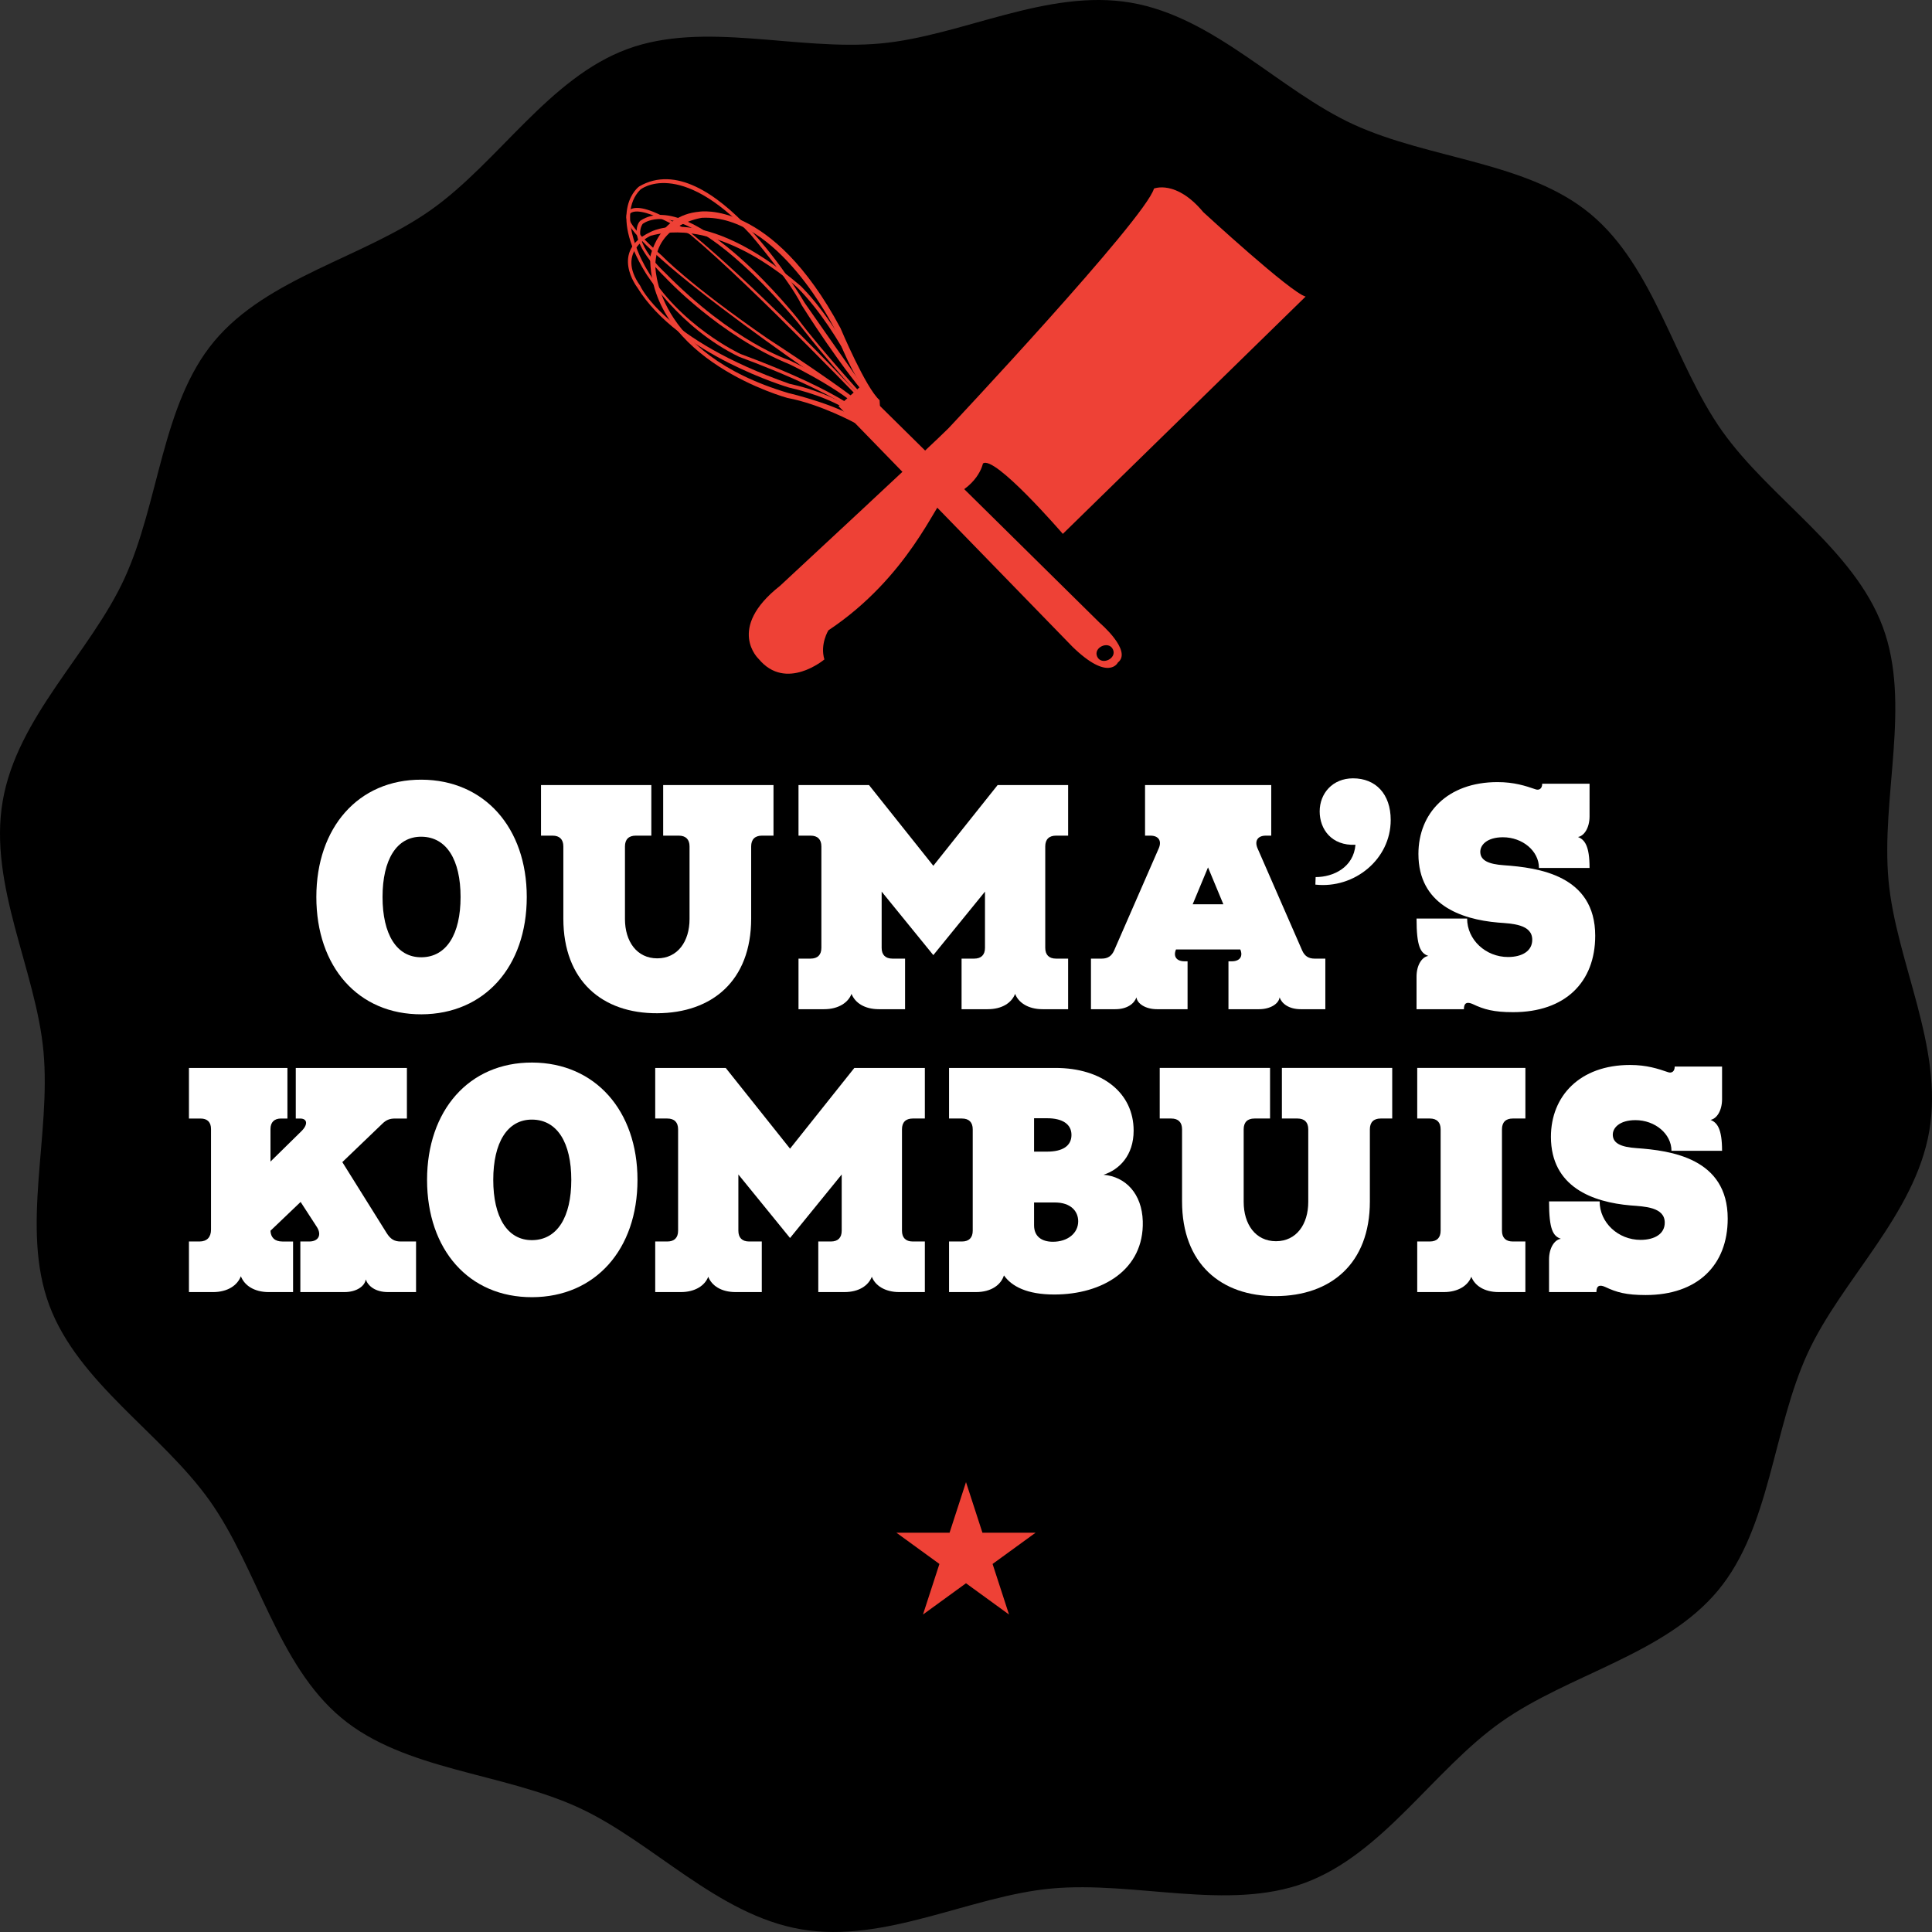
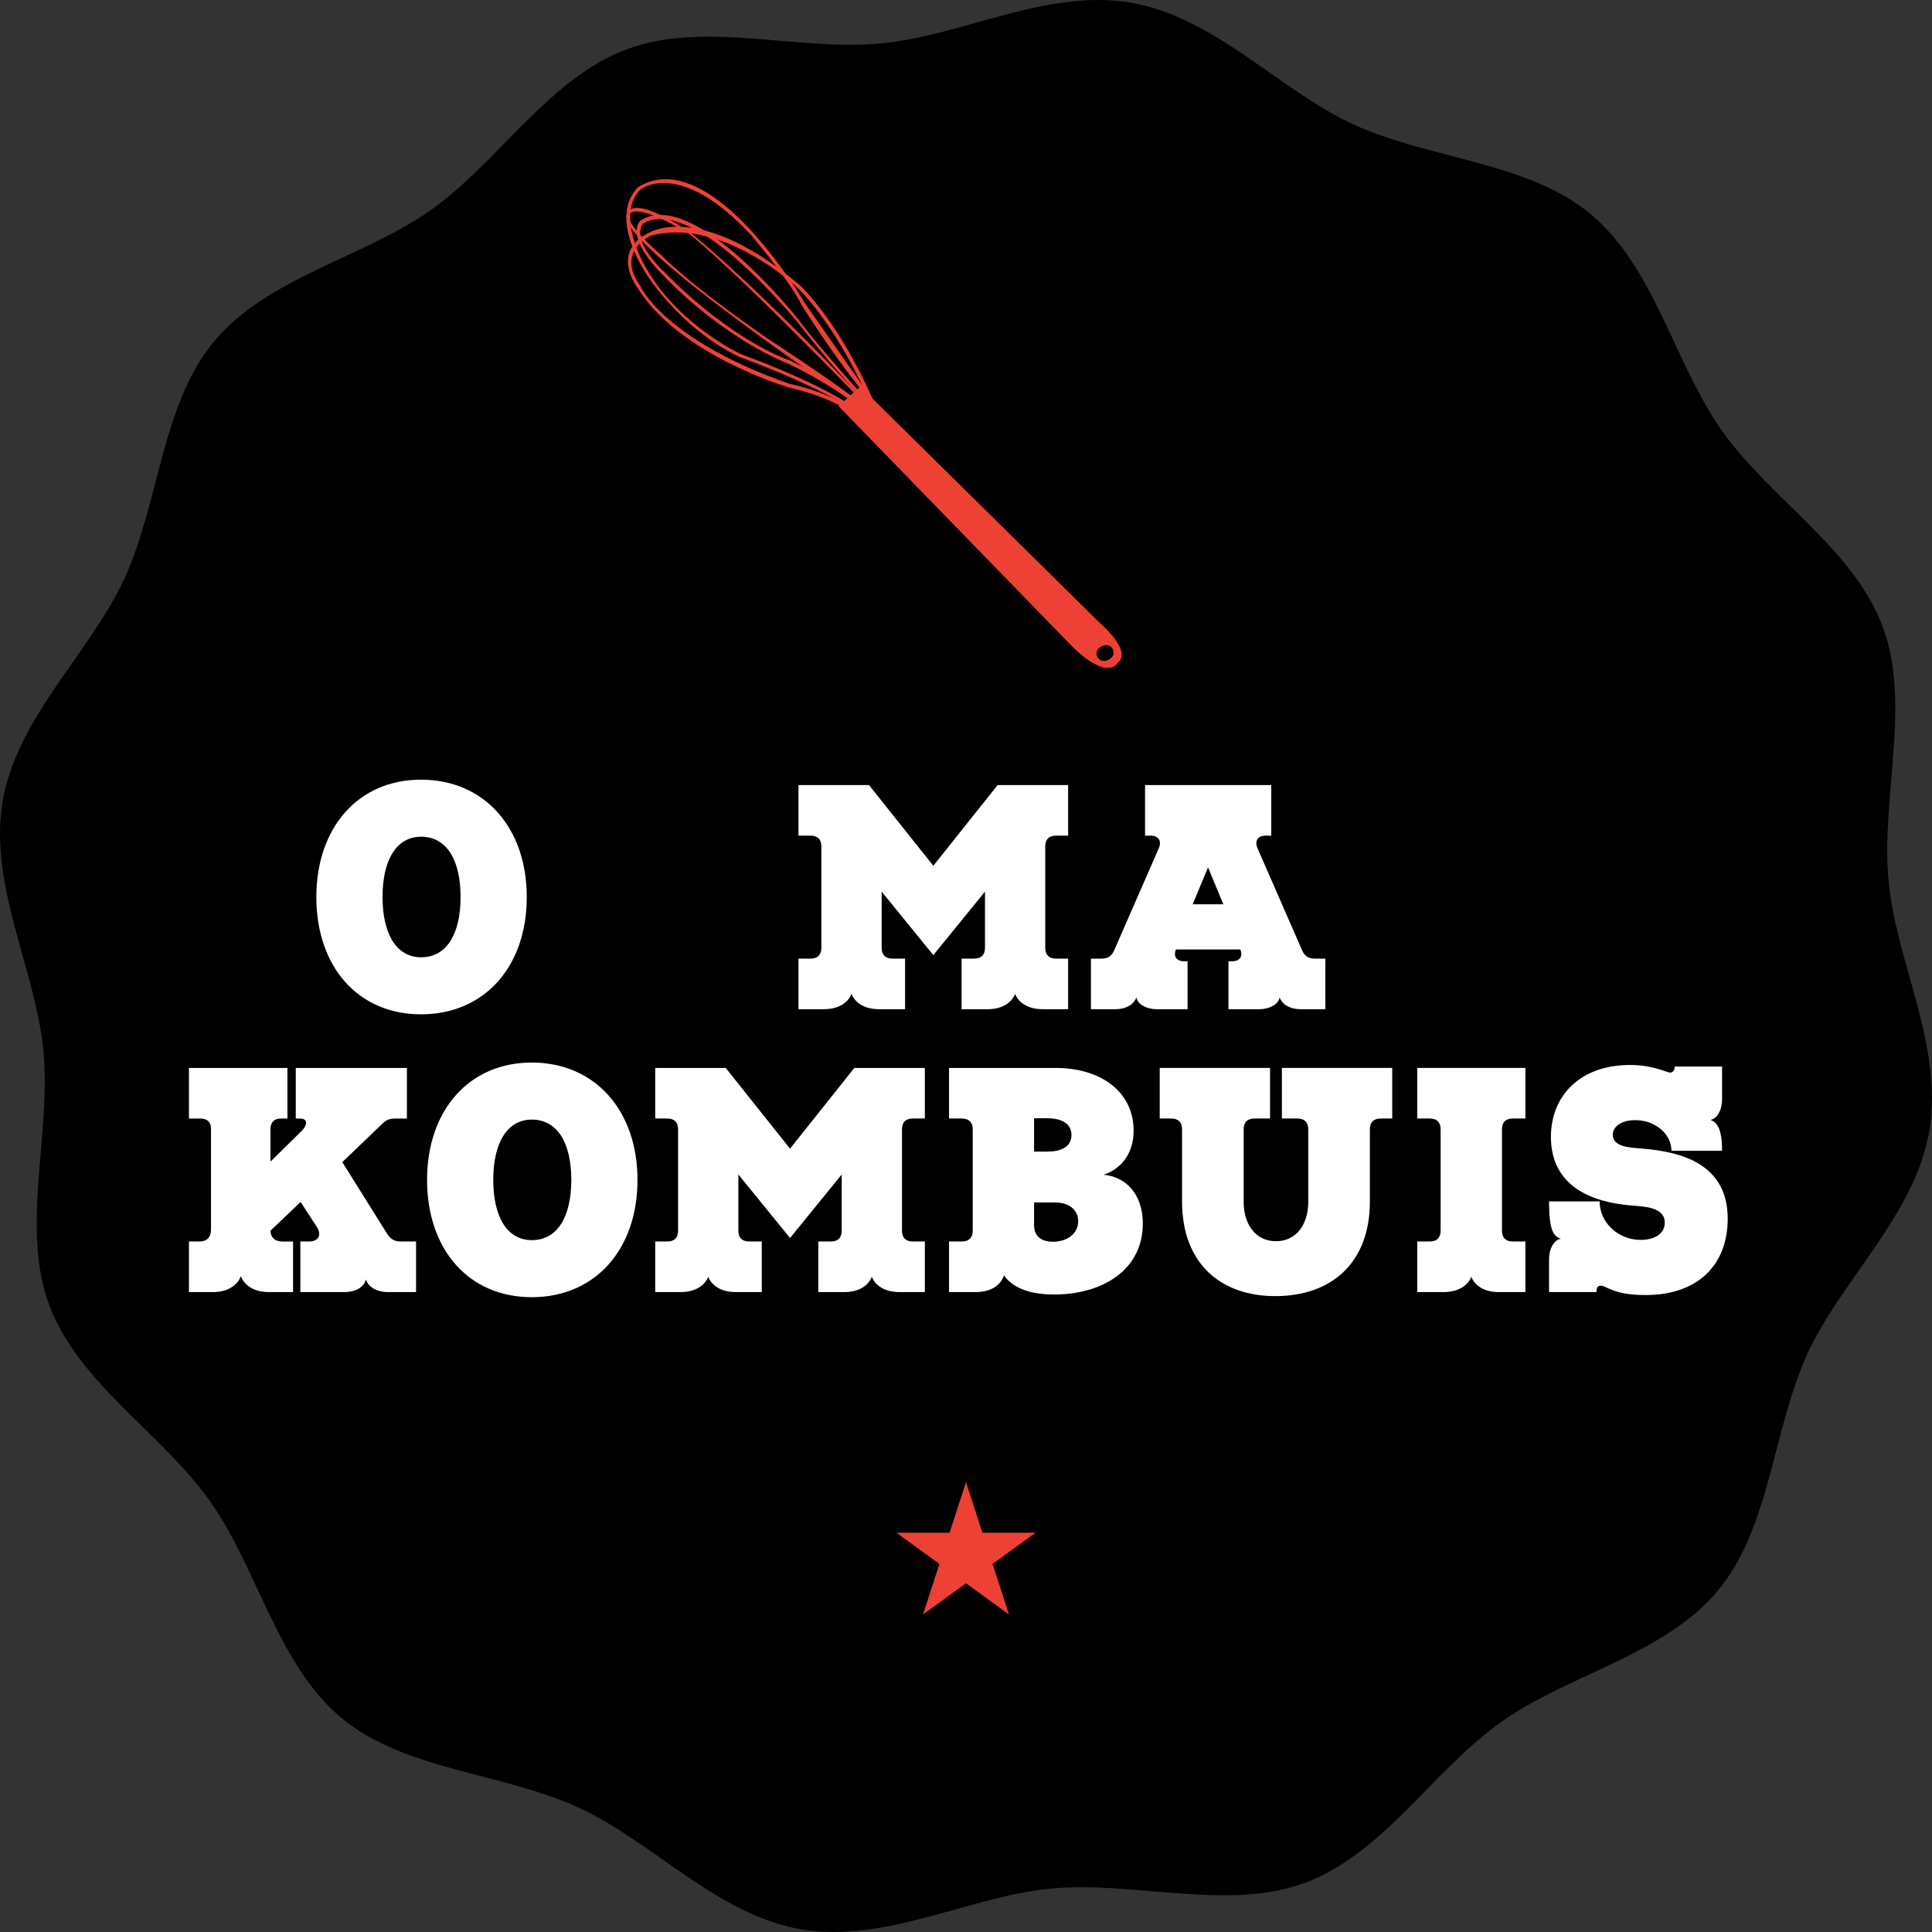
<svg xmlns="http://www.w3.org/2000/svg" version="1.1" id="Layer_1" x="0px" y="0px" width="591.164px" height="591.164px" viewBox="0 0 591.164 591.164" enable-background="new 0 0 591.164 591.164" xml:space="preserve">
  <rect x="0" y="0" width="591.164" height="591.164" fill="#333333" stroke="none" />
  <path d="M590.342,346.035c-4.398,25.701-26.846,45.454-37.239,68.074c-10.753,23.403-11.343,53.233-27.441,72.58  c-16.331,19.625-45.654,25.586-66.358,40.237c-20.703,14.651-36.077,40.322-60.017,49.197c-23.601,8.747-51.927-0.617-77.574,1.739  c-24.788,2.277-50.881,16.877-76.582,12.479c-25.702-4.399-45.455-26.847-68.075-37.24c-23.404-10.754-53.233-11.343-72.58-27.442  c-19.625-16.331-25.586-45.653-40.238-66.356c-14.651-20.704-40.322-36.079-49.196-60.019c-8.748-23.6,0.616-51.927-1.741-77.573  c-2.278-24.788-16.877-50.881-12.478-76.583s26.846-45.455,37.239-68.075c10.754-23.404,11.344-53.233,27.443-72.58  c16.331-19.625,45.654-25.586,66.358-40.238c20.703-14.651,36.078-40.322,60.017-49.196c23.599-8.749,51.926,0.617,77.574-1.741  c24.789-2.278,50.881-16.877,76.583-12.479c25.702,4.399,45.455,26.846,68.076,37.239c23.401,10.753,53.231,11.344,72.579,27.443  c19.625,16.331,25.586,45.654,40.236,66.358c14.651,20.703,40.322,36.078,49.196,60.017c8.748,23.599-0.616,51.927,1.741,77.574  C580.143,294.24,594.742,320.334,590.342,346.035" />
  <path fill="#FFFFFF" d="M161.183,274.468c0,21.325-12.926,35.816-32.193,35.898c-19.432,0.082-32.193-14.573-32.193-35.898  c0-21.16,12.761-35.981,32.193-35.898C148.257,238.652,161.183,253.308,161.183,274.468 M117.051,274.468  c0,11.363,4.282,18.526,11.939,18.443c7.657-0.082,11.938-7.08,11.938-18.443c0-11.362-4.281-18.361-11.938-18.443  C121.333,255.943,117.051,263.106,117.051,274.468" />
-   <path fill="#FFFFFF" d="M233.14,255.695c-2.141,0-3.294,1.153-3.294,3.293v22.066c0,19.102-12.021,28.9-28.735,28.982  c-16.797,0.082-28.736-9.882-28.736-28.982v-22.066c0-2.14-1.152-3.293-3.293-3.293h-3.541v-15.479H199.3v15.479h-4.776  c-2.141,0-3.294,1.153-3.294,3.293v22.231c0,6.834,3.623,12.021,9.881,12.021c6.258,0,9.88-5.188,9.88-12.021v-22.231  c0-2.14-1.152-3.293-3.293-3.293h-4.776v-15.479h33.758v15.479H233.14z" />
  <path fill="#FFFFFF" d="M323.125,255.695c-2.141,0-3.293,1.153-3.293,3.293v31.041c0,2.141,1.152,3.293,3.293,3.293h3.705v15.479  h-7.821c-4.446,0-7.411-2.059-8.397-4.693c-1.07,2.718-3.952,4.693-8.398,4.693h-7.986v-15.479h3.869  c2.141,0,3.295-1.152,3.295-3.293v-17.208l-15.809,19.431l-15.809-19.431v17.208c0,2.141,1.152,3.293,3.293,3.293h3.87v15.479  h-7.987c-4.446,0-7.327-1.977-8.398-4.693c-0.988,2.636-3.952,4.693-8.398,4.693h-7.822v-15.479h3.705  c2.141,0,3.294-1.152,3.294-3.293v-31.041c0-2.14-1.153-3.293-3.294-3.293h-3.705v-15.479h21.572l19.679,24.701l19.677-24.701  h21.572v15.479H323.125L323.125,255.695z" />
  <path fill="#FFFFFF" d="M387.339,255.695c-2.47,0-3.54,1.565-2.553,3.87l13.668,31.288c0.741,1.647,1.895,2.47,3.788,2.47h3.293  v15.479h-7.492c-3.705,0-5.846-1.729-6.505-3.622c-0.247,1.893-2.718,3.622-6.34,3.622h-9.306v-14.655h0.988  c2.471,0,3.541-1.482,2.635-3.623h-19.678c-0.906,2.141,0.164,3.623,2.635,3.623h0.905v14.655h-9.304  c-3.623,0-6.094-1.729-6.34-3.622c-0.659,1.893-2.801,3.622-6.506,3.622h-7.41v-15.479h3.295c1.894,0,3.046-0.823,3.787-2.47  l13.668-31.288c0.988-2.305-0.084-3.87-2.553-3.87h-1.646v-15.479h38.615v15.479H387.339z M374.331,276.691l-4.692-11.28  l-4.693,11.28H374.331z" />
-   <path fill="#FFFFFF" d="M425.537,250.92c0,12.021-11.115,21.078-23.054,19.761l0.081-2.306c5.436,0,11.609-2.964,12.188-9.88  c-7.328,0.329-10.951-4.776-10.951-10.21c0-5.516,3.952-10.127,10.21-10.127C420.926,238.158,425.537,242.933,425.537,250.92" />
-   <path fill="#FFFFFF" d="M486.381,249.768c0,3.541-1.646,6.011-3.54,6.34c2.059,0.823,3.54,2.717,3.54,9.469h-15.479  c0-5.188-5.022-9.387-11.033-9.387c-4.857,0-7.08,2.388-6.916,4.693c0.165,2.388,2.471,3.541,7.246,3.87  c10.455,0.741,27.911,3.047,27.911,21.572c0,14.243-9.222,23.383-25.112,23.383c-5.928,0-8.893-0.822-12.351-2.47  c-1.646-0.741-2.718-0.494-2.718,1.564h-14.49v-9.963c0-3.623,1.729-6.093,3.623-6.34c-2.389-0.823-3.623-2.799-3.623-11.444h15.479  c0,6.504,5.681,11.774,12.515,11.774c4.282,0,7.41-1.812,7.41-5.27c0-4.775-6.175-4.94-10.456-5.269  c-11.526-0.988-24.372-5.599-24.372-20.996c0-12.433,8.812-21.984,24.207-21.984c5.105,0,8.563,1.153,11.691,2.223  c0.988,0.33,1.977-0.164,1.977-1.729h14.491V249.768L486.381,249.768z" />
  <path fill="#FFFFFF" d="M127.306,395.358h-8.563c-3.87,0-6.093-1.812-6.834-3.87c-0.247,1.977-2.717,3.87-6.504,3.87H91.901V379.88  h2.717c2.8,0,3.87-1.977,2.388-4.364l-5.022-7.739l-9.222,8.812c0.082,2.059,1.317,3.293,3.623,3.293h3.293v15.479h-7.41  c-4.528,0-7.493-2.06-8.563-4.856c-1.07,2.798-4.035,4.856-8.563,4.856h-7.328v-15.48h3.211c2.305,0,3.541-1.317,3.541-3.623  v-30.794c0-2.059-1.071-3.211-3.212-3.211h-3.54v-15.479h30.135v15.479h-1.976c-2.058,0-3.211,1.152-3.211,3.211v9.962l9.386-9.221  c2.141-2.06,1.976-3.952-0.329-3.952h-1.317v-15.479h34.005v15.479h-3.623c-1.729,0-2.8,0.494-3.953,1.646l-12.185,11.69  l13.585,21.738c1.153,1.81,2.306,2.552,4.282,2.552h4.693V395.358z" />
  <path fill="#FFFFFF" d="M195.062,361.024c0,21.324-12.926,35.815-32.193,35.897c-19.432,0.082-32.194-14.573-32.194-35.897  c0-21.16,12.762-35.98,32.194-35.898C182.136,325.209,195.062,339.864,195.062,361.024 M150.93,361.024  c0,11.361,4.282,18.524,11.939,18.442c7.657-0.083,11.939-7.081,11.939-18.442s-4.282-18.36-11.939-18.442  C155.212,342.499,150.93,349.663,150.93,361.024" />
  <path fill="#FFFFFF" d="M279.285,342.251c-2.141,0-3.293,1.153-3.293,3.294v31.041c0,2.142,1.152,3.293,3.293,3.293h3.706v15.479  h-7.823c-4.446,0-7.41-2.059-8.398-4.693c-1.07,2.718-3.952,4.693-8.398,4.693h-7.987v-15.479h3.87c2.141,0,3.294-1.151,3.294-3.293  v-17.209L241.74,378.81l-15.809-19.433v17.209c0,2.142,1.153,3.293,3.293,3.293h3.871v15.479h-7.987  c-4.446,0-7.328-1.977-8.398-4.693c-0.988,2.636-3.952,4.693-8.399,4.693h-7.822v-15.479h3.705c2.141,0,3.294-1.151,3.294-3.293  v-31.041c0-2.141-1.153-3.294-3.294-3.294h-3.705v-15.479h21.572l19.679,24.701l19.678-24.701h21.573v15.479H279.285  L279.285,342.251z" />
  <path fill="#FFFFFF" d="M322.916,326.772c14.409,0,23.96,7.656,23.96,19.185c0,7.575-4.364,11.938-9.222,13.503  c6.752,0.577,11.773,5.764,12.021,14.245c0.411,14.819-12.351,22.395-27.089,22.395c-8.316,0-13.009-2.471-15.396-5.846  c-0.905,2.882-3.869,5.104-8.562,5.104h-8.234v-15.479h3.953c2.141,0,3.293-1.152,3.293-3.293v-31.041  c0-2.141-1.152-3.294-3.293-3.294h-3.953v-15.479L322.916,326.772L322.916,326.772z M316.411,352.379h4.035  c4.528,0,7.409-1.646,7.409-5.104c0-3.376-2.881-5.105-7.409-5.105h-4.035V352.379z M316.411,374.938  c0,3.377,2.306,5.023,5.764,5.023c4.528,0,7.74-2.634,7.74-6.257c0-3.047-2.224-5.765-7.163-5.765h-6.341V374.938z" />
  <path fill="#FFFFFF" d="M422.455,342.251c-2.141,0-3.294,1.153-3.294,3.294v22.066c0,19.102-12.021,28.899-28.735,28.982  c-16.797,0.082-28.734-9.882-28.734-28.982v-22.066c0-2.141-1.152-3.294-3.293-3.294h-3.541v-15.479h33.758v15.479h-4.775  c-2.141,0-3.293,1.153-3.293,3.294v22.23c0,6.834,3.622,12.021,9.88,12.021s9.881-5.188,9.881-12.021v-22.23  c0-2.141-1.152-3.294-3.294-3.294h-4.774v-15.479h33.758v15.479H422.455z" />
  <path fill="#FFFFFF" d="M462.875,342.251c-2.141,0-3.294,1.153-3.294,3.294v31.041c0,2.142,1.153,3.293,3.294,3.293h3.869v15.479  h-8.151c-4.446,0-7.327-1.977-8.396-4.693c-0.988,2.636-3.953,4.693-8.398,4.693h-8.149v-15.479h3.867  c2.143,0,3.294-1.151,3.294-3.293v-31.041c0-2.141-1.151-3.294-3.294-3.294h-3.867v-15.479h33.098v15.479H462.875L462.875,342.251z" />
-   <path fill="#FFFFFF" d="M526.927,336.323c0,3.54-1.646,6.012-3.54,6.341c2.059,0.822,3.54,2.717,3.54,9.469h-15.479  c0-5.188-5.023-9.387-11.034-9.387c-4.857,0-7.081,2.388-6.916,4.691c0.165,2.389,2.47,3.541,7.246,3.87  c10.456,0.742,27.911,3.046,27.911,21.573c0,14.244-9.222,23.382-25.112,23.382c-5.929,0-8.892-0.822-12.351-2.469  c-1.646-0.742-2.718-0.494-2.718,1.563h-14.49v-9.964c0-3.623,1.729-6.093,3.623-6.34c-2.389-0.823-3.623-2.798-3.623-11.443h15.479  c0,6.504,5.682,11.773,12.516,11.773c4.281,0,7.409-1.812,7.409-5.271c0-4.774-6.175-4.938-10.456-5.271  c-11.526-0.987-24.371-5.598-24.371-20.995c0-12.433,8.811-21.983,24.206-21.983c5.104,0,8.563,1.152,11.692,2.225  c0.988,0.329,1.976-0.165,1.976-1.729h14.491L526.927,336.323L526.927,336.323z" />
+   <path fill="#FFFFFF" d="M526.927,336.323c0,3.54-1.646,6.012-3.54,6.341c2.059,0.822,3.54,2.717,3.54,9.469h-15.479  c0-5.188-5.023-9.387-11.034-9.387c-4.857,0-7.081,2.388-6.916,4.691c0.165,2.389,2.47,3.541,7.246,3.87  c10.456,0.742,27.911,3.046,27.911,21.573c0,14.244-9.222,23.382-25.112,23.382c-5.929,0-8.892-0.822-12.351-2.469  c-1.646-0.742-2.718-0.494-2.718,1.563h-14.49v-9.964c0-3.623,1.729-6.093,3.623-6.34c-2.389-0.823-3.623-2.798-3.623-11.443h15.479  c0,6.504,5.682,11.773,12.516,11.773c4.281,0,7.409-1.812,7.409-5.271c0-4.774-6.175-4.938-10.456-5.271  c-11.526-0.987-24.371-5.598-24.371-20.995c0-12.433,8.811-21.983,24.206-21.983c5.104,0,8.563,1.152,11.692,2.225  c0.988,0.329,1.976-0.165,1.976-1.729h14.491L526.927,336.323z" />
  <path fill="#EE4136" d="M256.577,124.271l71.61,73.65c11.084,10.762,13.869,4.798,13.869,4.798c4.537-3.542-5.543-12.12-5.543-12.12  l-73.271-72.31L256.577,124.271z M340.548,198.717c1.287,2.814-3.538,5.021-4.823,2.208  C334.438,198.111,339.262,195.905,340.548,198.717" />
-   <path fill="#EE4136" d="M261.611,129.422c0,0-10.663-5.797-20.692-7.663c0,0-41.898-11.353-41.985-42.976  c0,0,2.284-12.871,15.03-14.008c0,0,22.08-3.893,43.217,35.638c0,0,7.707,18.318,11.962,22.031l0.108,1.948  c0,0-6.532-3.682-13.88-23.756c0,0-17.232-35.09-40.567-33.993c0,0-13.839,1.855-14.29,14.243c0,0-0.992,27.013,40.804,39.403  c0,0,16.6,3.822,23.448,9.471L261.611,129.422z" />
  <path fill="#EE4136" d="M263.971,129.144c0,0-5.341-6.626-22.61-10.574c0,0-33.741-9.953-46.387-30.65  c0,0-8.502-11.023,3.952-16.872c0,0,15.728-9.385,45.999,16.394c0,0,12.361,11.45,23.194,37.211l-0.631,1.221  c0,0-9.72-24.073-23.51-37.888c0,0-23.053-21.749-44.862-15.855c0,0-10.78,4.741-3.241,15.276c0,0,6.898,16.42,45.722,30.037  c0,0,16.779,3.304,23.944,11.808L263.971,129.144z" />
  <path fill="#EE4136" d="M267.272,122.678c0,0-10.109-14.271-21.07-30.03c0,0-28.288-48.611-50.624-35.599  c0,0-10.009,7.093,1.994,26.499c0,0,10.112,16.664,28.625,25.655c0,0,31.603,11.36,39.344,20.048l0.863-0.568  c0,0-6.564-8.092-39.822-20.379c0,0-18.722-8.635-28.829-26.164c0,0-9.822-16.108-1.802-24.129c0,0,11.768-9.71,33.633,13.654  c0,0,11.76,13.702,15.735,21.724c0,0,12.925,20.714,22.619,30.839L267.272,122.678z" />
  <path fill="#EE4136" d="M266.661,123.926c0,0-15.304-16.615-22.442-26.266c0,0-32.163-40.736-48.266-30.137  c0,0-5.542,4.456,7.73,17.484c0,0,16.414,17.72,38.069,26.53c0,0,19.489,9.449,23.837,16.328l0.511-0.337  c0,0-2.604-6.926-24.559-17.3c0,0-17.162-5.471-38.2-26.93c0,0-10.242-9.219-6.721-14.762c0,0,4.773-4.099,14.961,1.174  c0,0,11.878,4.534,32.539,28.984c0,0,11.236,14.69,23.368,27.18L266.661,123.926z" />
  <path fill="#EE4136" d="M264.441,125.151c0,0-74.29-49.423-72.759-59.073c0,0-0.065-8.213,19.879,5.355  c0,0,19.704,15.568,57.208,55.696l-0.11,0.672c0,0-38.603-40.365-57.368-55.945c0,0-16.627-10.698-18.949-5.906  c0,0-1.188,2.354,10.332,12.425c0,0,7.879,8.395,32.119,25.169c0,0,26.582,17.204,31.257,22.227L264.441,125.151z" />
-   <path fill="#EE4136" d="M253.474,192.876c0,0-2.63,4.259-1.221,8.899c0,0-11.738,9.91-20.083-0.114c0,0-10.122-9.324,6.512-22.409  c0,0,48.082-44.618,51.493-48.162c0,0,60.267-64.143,62.925-73.389c0,0,6.744-2.813,15.09,7.21c0,0,26.86,24.74,31.314,25.834  l-74.293,72.614c0,0-20.994-24.347-24.453-21.518c0,0-1.395,7.499-12.034,10.976C286.583,153.516,277.926,176.627,253.474,192.876" />
  <polygon fill="#EE4136" points="295.582,453.51 300.609,468.984 316.879,468.984 303.716,478.547 308.745,494.021 295.582,484.457   282.419,494.021 287.448,478.547 274.285,468.984 290.555,468.984 " />
</svg>